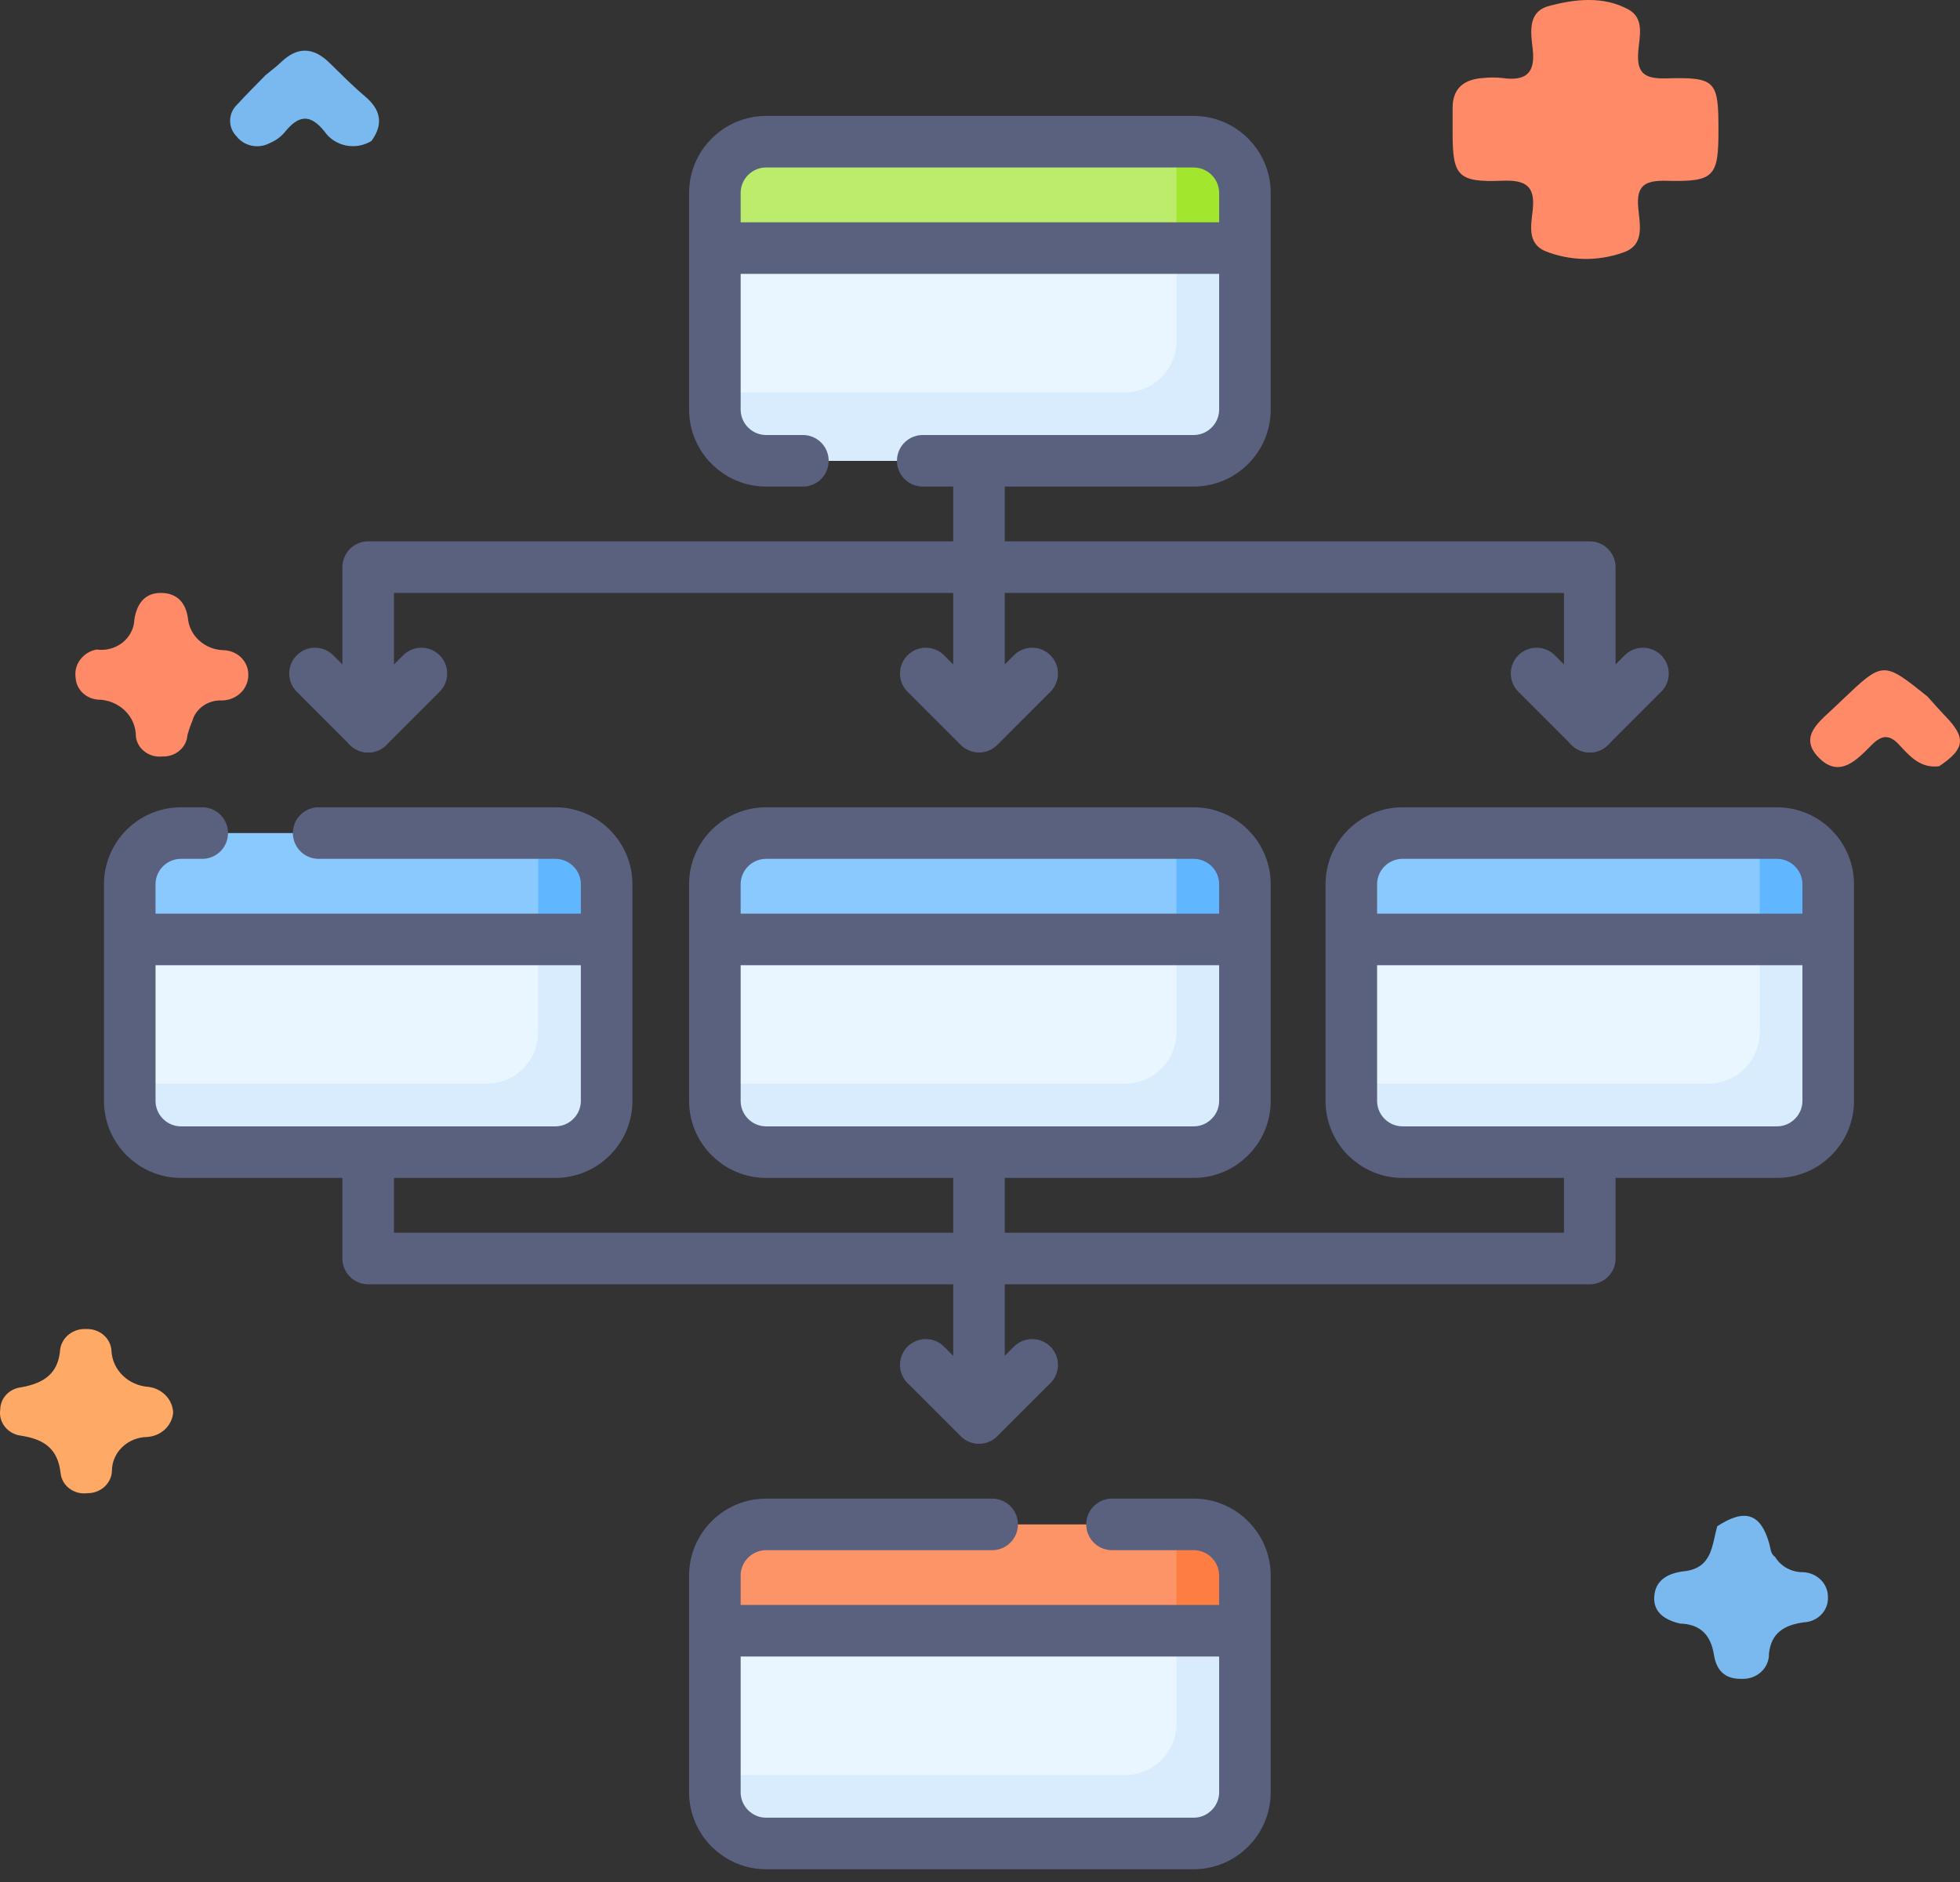
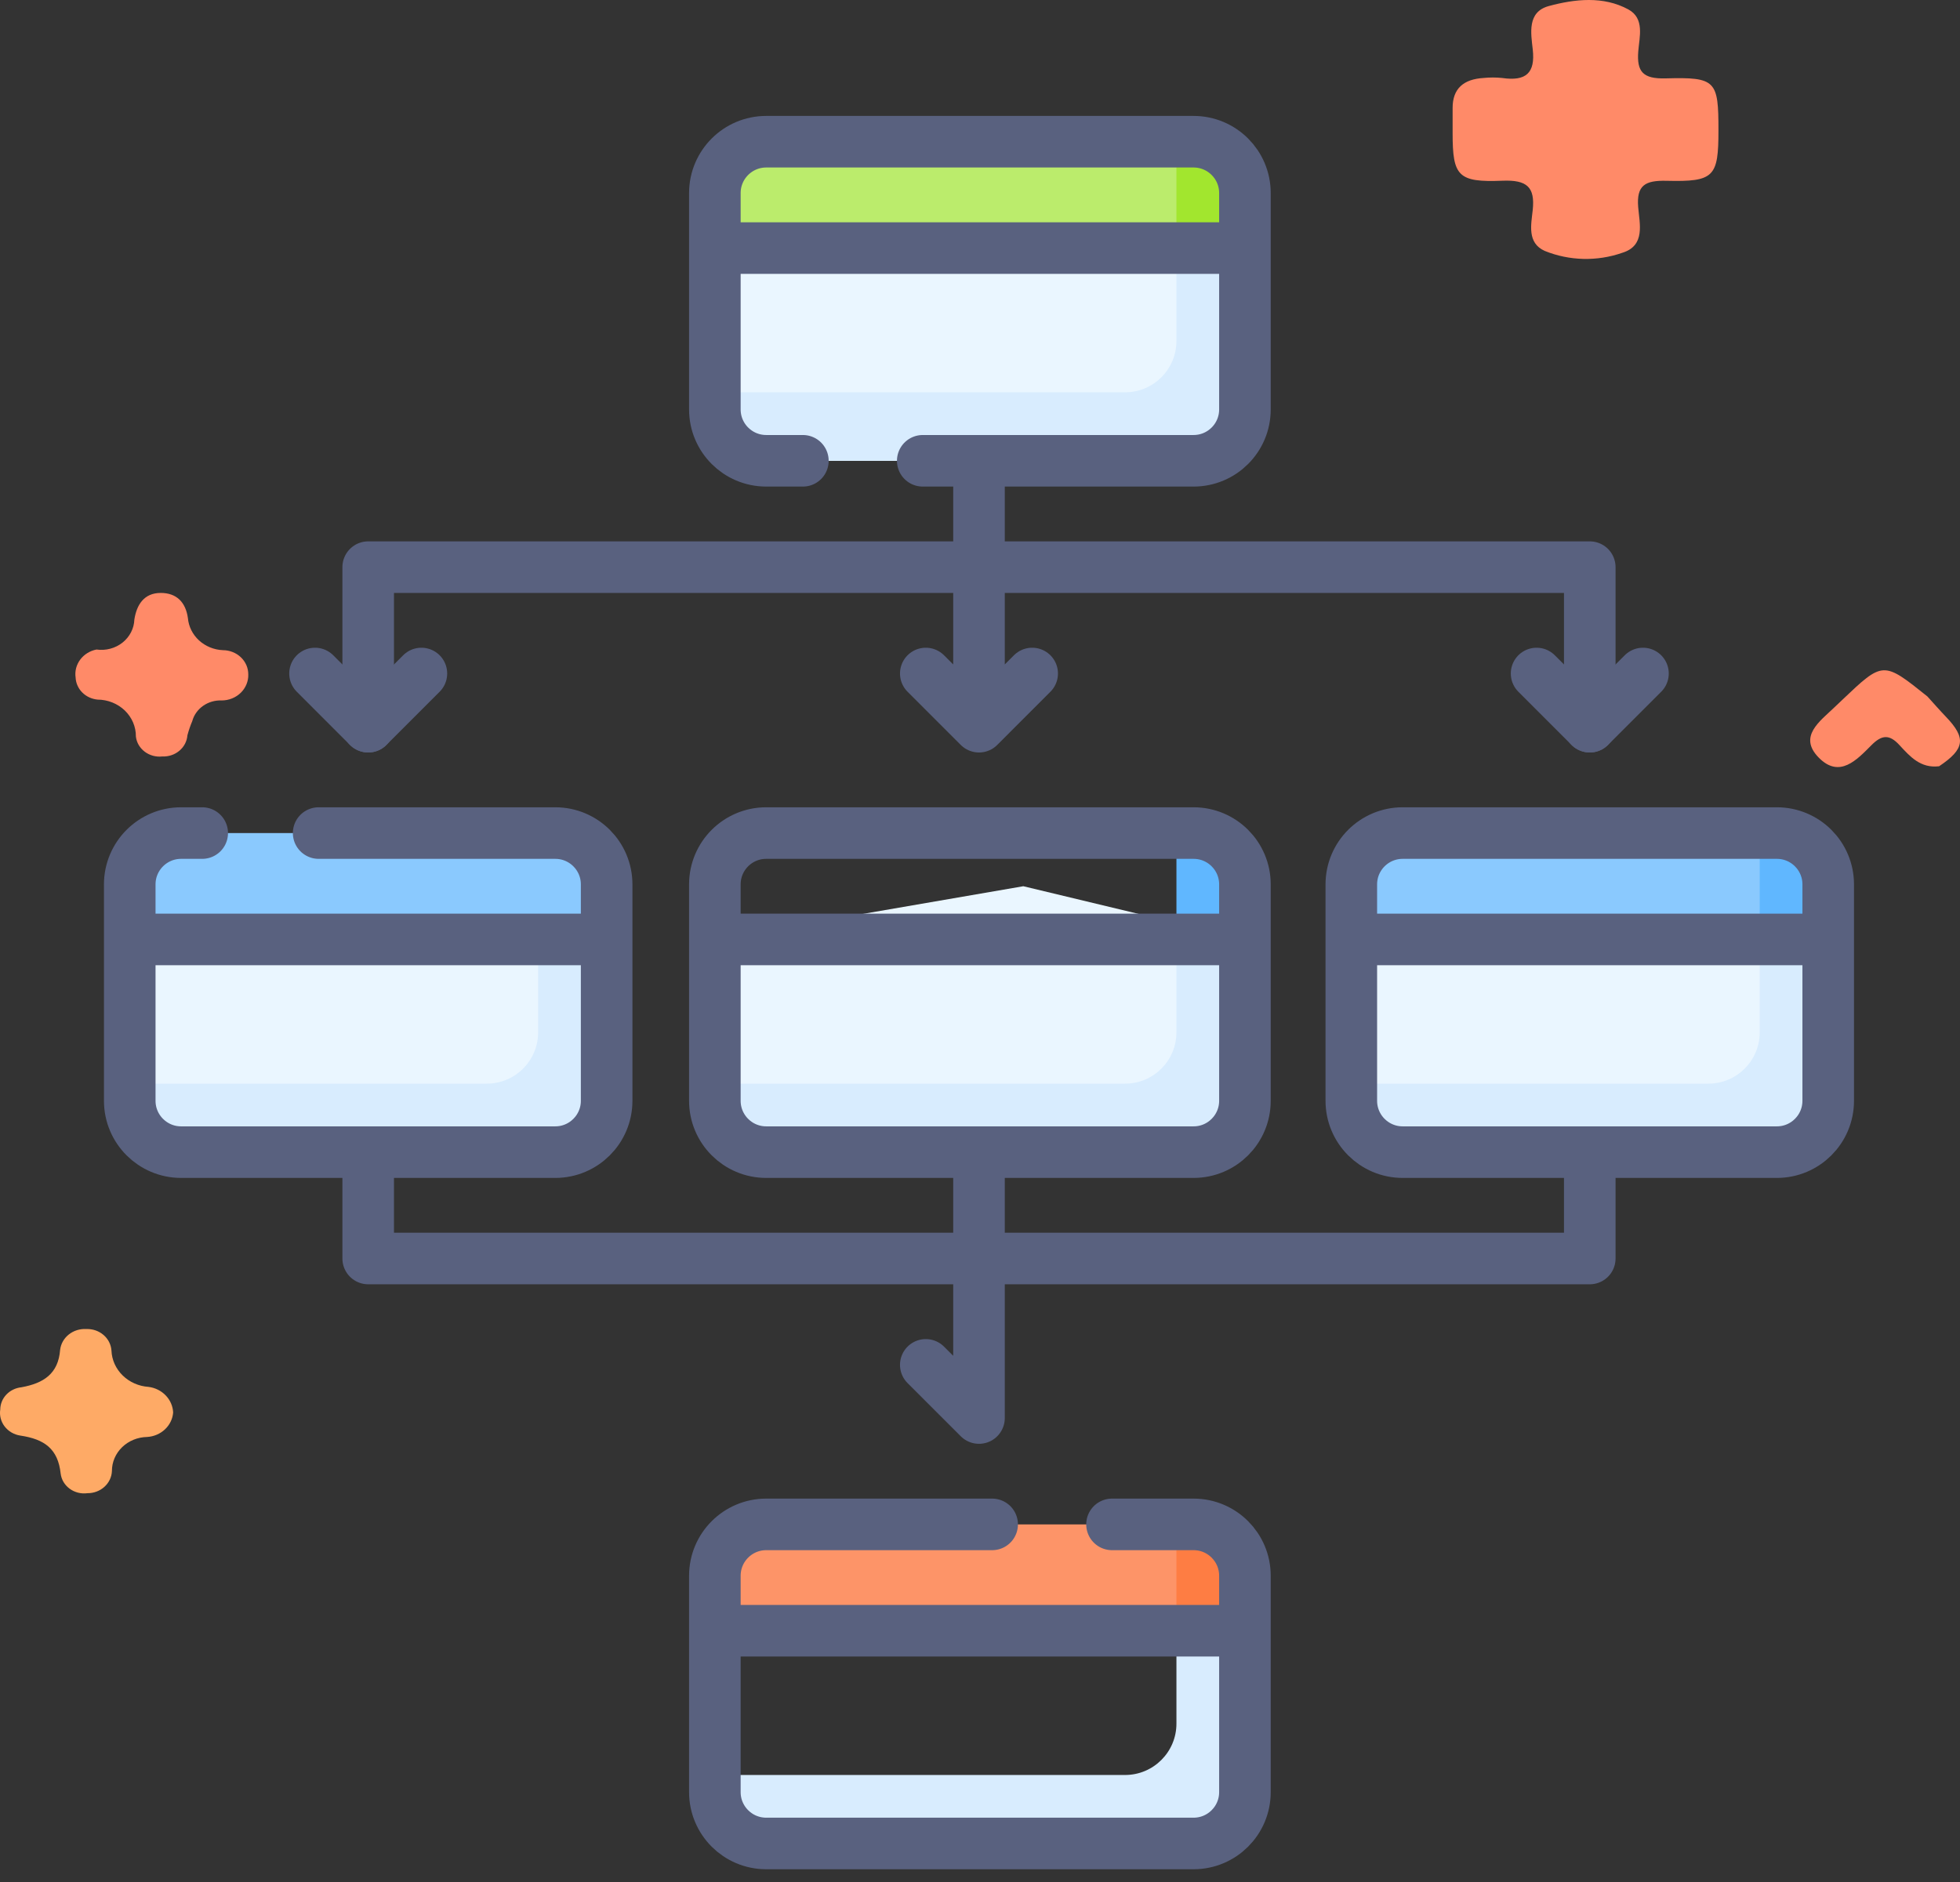
<svg xmlns="http://www.w3.org/2000/svg" width="76" height="73" viewBox="0 0 76 73" fill="none">
  <rect x="0" y="0" width="76" height="73" fill="#333333" stroke="none" />
-   <path d="M65.143 62.967C64.562 62.832 64.103 62.534 64.144 61.923C64.187 61.285 64.66 61.013 65.316 60.937C66.4 60.811 66.381 59.92 66.586 59.194C67.663 58.49 68.277 58.694 68.608 59.879C68.659 60.06 68.649 60.26 68.833 60.386C68.943 60.568 69.103 60.719 69.295 60.822C69.487 60.926 69.705 60.978 69.927 60.975C70.188 60.988 70.433 61.097 70.611 61.279C70.788 61.461 70.885 61.702 70.879 61.95C70.884 62.073 70.864 62.195 70.819 62.31C70.774 62.426 70.706 62.532 70.618 62.622C70.531 62.712 70.425 62.785 70.308 62.836C70.19 62.888 70.063 62.916 69.934 62.921C69.183 63.026 68.675 63.332 68.593 64.133C68.596 64.264 68.572 64.394 68.52 64.516C68.468 64.637 68.391 64.747 68.293 64.839C68.194 64.931 68.077 65.002 67.948 65.049C67.82 65.096 67.682 65.117 67.544 65.112C66.856 65.129 66.551 64.755 66.46 64.183C66.342 63.448 65.971 62.992 65.143 62.967Z" fill="#79B9EF" />
  <path d="M75.19 29.718C74.464 29.806 74.056 29.333 73.65 28.895C73.261 28.471 72.967 28.498 72.568 28.898C72.004 29.464 71.327 30.211 70.516 29.376C69.722 28.559 70.565 27.977 71.139 27.425C71.235 27.332 71.333 27.24 71.43 27.148C73.02 25.636 73.02 25.636 74.736 27.011C74.977 27.276 75.212 27.546 75.46 27.805C76.246 28.625 76.187 29.051 75.19 29.718Z" fill="#FF8A68" />
  <path d="M6.714 54.779C6.696 55.027 6.583 55.261 6.396 55.436C6.21 55.611 5.963 55.716 5.701 55.731C5.337 55.738 4.99 55.88 4.735 56.127C4.48 56.375 4.338 56.708 4.34 57.054C4.33 57.286 4.225 57.505 4.048 57.665C3.871 57.825 3.636 57.913 3.392 57.911C3.271 57.927 3.147 57.921 3.029 57.891C2.91 57.861 2.8 57.81 2.703 57.739C2.606 57.668 2.525 57.579 2.464 57.478C2.404 57.377 2.366 57.265 2.352 57.15C2.249 56.193 1.726 55.815 0.783 55.676C0.54 55.638 0.323 55.51 0.179 55.321C0.034 55.132 -0.026 54.896 0.01 54.665C0.012 54.45 0.096 54.244 0.248 54.085C0.399 53.926 0.607 53.826 0.832 53.803C1.687 53.647 2.26 53.282 2.331 52.353C2.358 52.12 2.479 51.906 2.668 51.756C2.857 51.605 3.1 51.53 3.346 51.545C3.591 51.535 3.831 51.617 4.013 51.773C4.196 51.929 4.306 52.147 4.322 52.38C4.336 52.741 4.491 53.085 4.756 53.344C5.021 53.604 5.378 53.762 5.758 53.788C6.014 53.82 6.25 53.937 6.425 54.118C6.6 54.3 6.702 54.533 6.714 54.779Z" fill="#FEAA66" />
-   <path d="M10.293 2.919C10.499 2.748 10.715 2.587 10.907 2.403C11.545 1.794 12.159 1.834 12.774 2.435C13.228 2.879 13.675 3.333 14.161 3.744C14.775 4.264 14.87 4.821 14.406 5.464C14.262 5.554 14.101 5.616 13.931 5.647C13.762 5.678 13.588 5.677 13.419 5.643C13.25 5.61 13.09 5.545 12.947 5.453C12.805 5.361 12.683 5.243 12.588 5.106C12.005 4.37 11.548 4.492 11.03 5.14C10.879 5.316 10.685 5.455 10.466 5.546C10.256 5.661 10.009 5.699 9.772 5.653C9.534 5.607 9.323 5.479 9.178 5.295C9.011 5.127 8.92 4.905 8.922 4.674C8.925 4.444 9.021 4.223 9.192 4.059C9.545 3.669 9.925 3.299 10.293 2.919Z" fill="#79B9EF" />
  <path d="M3.742 25.191C3.92 25.216 4.103 25.205 4.276 25.159C4.45 25.113 4.612 25.032 4.751 24.922C4.889 24.812 5.002 24.675 5.081 24.521C5.16 24.367 5.204 24.199 5.21 24.027C5.299 23.458 5.582 22.998 6.228 22.996C6.842 22.994 7.2 23.352 7.286 23.972C7.314 24.3 7.468 24.608 7.717 24.837C7.967 25.066 8.296 25.201 8.643 25.216C8.772 25.216 8.9 25.241 9.02 25.288C9.139 25.335 9.248 25.404 9.339 25.491C9.431 25.578 9.503 25.681 9.553 25.795C9.602 25.909 9.627 26.03 9.627 26.153C9.632 26.285 9.608 26.416 9.558 26.538C9.508 26.661 9.433 26.773 9.337 26.867C9.24 26.962 9.125 27.037 8.997 27.088C8.87 27.139 8.733 27.166 8.594 27.166C8.337 27.155 8.083 27.229 7.875 27.375C7.668 27.521 7.519 27.73 7.455 27.967C7.379 28.146 7.317 28.33 7.267 28.517C7.25 28.747 7.139 28.962 6.957 29.115C6.775 29.269 6.538 29.349 6.295 29.338C6.174 29.352 6.051 29.342 5.934 29.311C5.817 29.279 5.708 29.226 5.612 29.154C5.517 29.082 5.437 28.993 5.378 28.892C5.319 28.791 5.282 28.679 5.269 28.564C5.271 28.378 5.234 28.192 5.16 28.019C5.086 27.846 4.977 27.688 4.839 27.555C4.701 27.422 4.536 27.317 4.355 27.244C4.174 27.172 3.979 27.134 3.783 27.133C3.556 27.111 3.346 27.014 3.19 26.857C3.034 26.7 2.942 26.495 2.932 26.279C2.896 26.034 2.959 25.785 3.11 25.583C3.26 25.381 3.486 25.24 3.742 25.191Z" fill="#FF8A68" />
  <path d="M66.634 5.05C66.634 6.858 66.472 7.057 64.624 7.012C63.788 6.991 63.454 7.187 63.521 8.029C63.572 8.671 63.816 9.527 62.902 9.805C61.926 10.146 60.851 10.119 59.895 9.73C59.206 9.42 59.373 8.705 59.432 8.147C59.526 7.258 59.214 6.97 58.257 7.009C56.532 7.078 56.327 6.828 56.326 5.172C56.326 4.846 56.329 4.521 56.326 4.195C56.322 3.43 56.757 3.07 57.526 3.024C57.765 3 58.006 3 58.245 3.024C59.177 3.161 59.536 2.828 59.433 1.915C59.363 1.291 59.21 0.463 60.057 0.234C61.063 -0.038 62.17 -0.162 63.139 0.365C63.779 0.714 63.569 1.429 63.525 1.987C63.462 2.778 63.7 3.065 64.588 3.04C66.538 2.986 66.634 3.127 66.634 5.05Z" fill="#FF8A68" />
  <path d="M27.719 36.434V42.692C27.719 43.792 28.611 44.684 29.711 44.684H46.281C47.381 44.684 48.273 43.792 48.273 42.692V36.434L39.679 34.371L27.719 36.434Z" fill="#EAF6FF" />
  <path d="M45.617 35.902V40.036C45.617 41.136 44.725 42.028 43.625 42.028H27.648V42.692C27.648 43.792 28.54 44.684 29.64 44.684H46.281C47.381 44.684 48.273 43.792 48.273 42.692V36.434L45.617 35.902Z" fill="#D8ECFE" />
-   <path d="M48.273 34.3C48.273 33.2 47.381 32.309 46.281 32.309H29.711C28.611 32.309 27.719 33.2 27.719 34.3V36.434H48.273V34.3Z" fill="#8AC9FE" />
-   <path d="M27.719 63.246V69.504C27.719 70.604 28.611 71.496 29.711 71.496H46.281C47.381 71.496 48.273 70.604 48.273 69.504V63.246L39.679 61.184L27.719 63.246Z" fill="#EAF6FF" />
  <path d="M45.617 62.715V66.848C45.617 67.948 44.725 68.84 43.625 68.84H27.648V69.504C27.648 70.604 28.54 71.496 29.64 71.496H46.281C47.381 71.496 48.273 70.604 48.273 69.504V63.246L45.617 62.715Z" fill="#D8ECFE" />
  <path d="M48.273 61.113C48.273 60.013 47.381 59.121 46.281 59.121H29.711C28.611 59.121 27.719 60.013 27.719 61.113V63.246H48.273V61.113Z" fill="#FD9468" />
  <path d="M27.719 9.621V15.879C27.719 16.979 28.611 17.871 29.711 17.871H46.281C47.381 17.871 48.273 16.979 48.273 15.879V9.621L39.679 7.559L27.719 9.621Z" fill="#EAF6FF" />
  <path d="M45.617 9.09V13.223C45.617 14.323 44.725 15.215 43.625 15.215H27.648V15.879C27.648 16.979 28.54 17.871 29.64 17.871H46.281C47.381 17.871 48.273 16.979 48.273 15.879V9.621L45.617 9.09Z" fill="#D8ECFE" />
  <path d="M48.273 7.488C48.273 6.388 47.381 5.496 46.281 5.496H29.711C28.611 5.496 27.719 6.388 27.719 7.488V9.621H48.273V7.488Z" fill="#BBEC6C" />
  <path d="M46.281 5.496H45.617V9.621H48.273V7.488C48.273 6.388 47.382 5.496 46.281 5.496Z" fill="#A2E62E" />
  <path d="M46.281 32.309H45.617V36.434H48.273V34.3C48.273 33.2 47.382 32.309 46.281 32.309Z" fill="#60B7FF" />
  <path d="M46.281 59.121H45.617V63.246H48.273V61.113C48.273 60.013 47.382 59.121 46.281 59.121Z" fill="#FE7D43" />
  <path d="M5.031 36.434V42.692C5.031 43.792 5.923 44.684 7.023 44.684H21.531C22.631 44.684 23.523 43.792 23.523 42.692V36.434L16.992 34.371L5.031 36.434Z" fill="#EAF6FF" />
  <path d="M20.867 35.902V40.036C20.867 41.136 19.975 42.028 18.875 42.028H5.031V42.692C5.031 43.792 5.923 44.684 7.023 44.684H21.531C22.631 44.684 23.523 43.792 23.523 42.692V36.434L20.867 35.902Z" fill="#D8ECFE" />
  <path d="M23.523 34.3C23.523 33.2 22.631 32.309 21.531 32.309H7.023C5.923 32.309 5.031 33.2 5.031 34.3V36.434H23.523V34.3Z" fill="#8AC9FE" />
-   <path d="M21.531 32.309H20.867V36.434H23.523V34.3C23.523 33.2 22.631 32.309 21.531 32.309Z" fill="#60B7FF" />
  <path d="M70.89 36.434V42.692C70.89 43.792 69.998 44.684 68.898 44.684H54.39C53.29 44.684 52.398 43.792 52.398 42.692V36.434L58.929 34.371L70.89 36.434Z" fill="#EAF6FF" />
  <path d="M68.234 35.902V40.036C68.234 41.136 67.342 42.028 66.242 42.028H52.398V42.692C52.398 43.792 53.29 44.684 54.39 44.684H68.898C69.998 44.684 70.89 43.792 70.89 42.692V36.434L68.234 35.902Z" fill="#D8ECFE" />
  <path d="M52.398 34.3C52.398 33.2 53.29 32.309 54.39 32.309H68.898C69.998 32.309 70.89 33.2 70.89 34.3V36.434H52.398V34.3Z" fill="#8AC9FE" />
  <path d="M68.898 32.309H68.234V36.434H70.89V34.3C70.89 33.2 69.998 32.309 68.898 32.309Z" fill="#60B7FF" />
  <path d="M27.719 36.434V42.692C27.719 43.792 28.611 44.684 29.711 44.684H46.281C47.381 44.684 48.273 43.792 48.273 42.692V36.434M27.719 36.434V34.3C27.719 33.2 28.611 32.309 29.711 32.309H46.281C47.381 32.309 48.273 33.2 48.273 34.3V36.434M27.719 36.434H48.273M27.719 63.246V69.504C27.719 70.604 28.611 71.496 29.711 71.496H46.281C47.381 71.496 48.273 70.604 48.273 69.504V63.246M38.471 59.121H29.711C28.611 59.121 27.719 60.013 27.719 61.113V63.246H48.273V61.113C48.273 60.013 47.381 59.121 46.281 59.121H43.119M35.78 17.871H46.281C47.382 17.871 48.273 16.979 48.273 15.879V9.621M27.719 9.621V15.879C27.719 16.979 28.611 17.871 29.711 17.871H31.132M27.719 9.621V7.488C27.719 6.388 28.611 5.496 29.711 5.496H46.281C47.381 5.496 48.273 6.388 48.273 7.488V9.621H27.719ZM5.031 36.434V42.692C5.031 43.792 5.923 44.684 7.023 44.684H21.531C22.631 44.684 23.523 43.792 23.523 42.692V36.434M5.031 36.434V34.3C5.031 33.2 5.923 32.309 7.023 32.309H7.841M5.031 36.434H23.523M23.523 36.434V34.3C23.523 33.2 22.631 32.309 21.531 32.309H12.356M70.89 36.434V42.692C70.89 43.792 69.998 44.684 68.898 44.684H54.39C53.29 44.684 52.398 43.792 52.398 42.692V36.434M70.89 36.434V34.3C70.89 33.2 69.998 32.309 68.898 32.309H54.39C53.29 32.309 52.398 33.2 52.398 34.3V36.434M70.89 36.434H52.398M37.961 17.871V28.184M37.961 28.184L35.898 26.121M37.961 28.184L40.023 26.121M12.215 26.121L14.277 28.184L16.34 26.121" stroke="#59617F" stroke-width="2" stroke-miterlimit="10" stroke-linecap="round" stroke-linejoin="round" />
-   <path d="M61.644 28.184V21.996H14.277V28.184M37.961 44.684V54.996M37.961 54.996L35.898 52.934M37.961 54.996L40.023 52.934M61.644 44.684V48.809H14.277V44.684" stroke="#59617F" stroke-width="2" stroke-miterlimit="10" stroke-linecap="round" stroke-linejoin="round" />
+   <path d="M61.644 28.184V21.996H14.277V28.184M37.961 44.684V54.996M37.961 54.996L35.898 52.934M37.961 54.996M61.644 44.684V48.809H14.277V44.684" stroke="#59617F" stroke-width="2" stroke-miterlimit="10" stroke-linecap="round" stroke-linejoin="round" />
  <path d="M63.707 26.121L61.644 28.184L59.582 26.121" stroke="#59617F" stroke-width="2" stroke-miterlimit="10" stroke-linecap="round" stroke-linejoin="round" />
</svg>